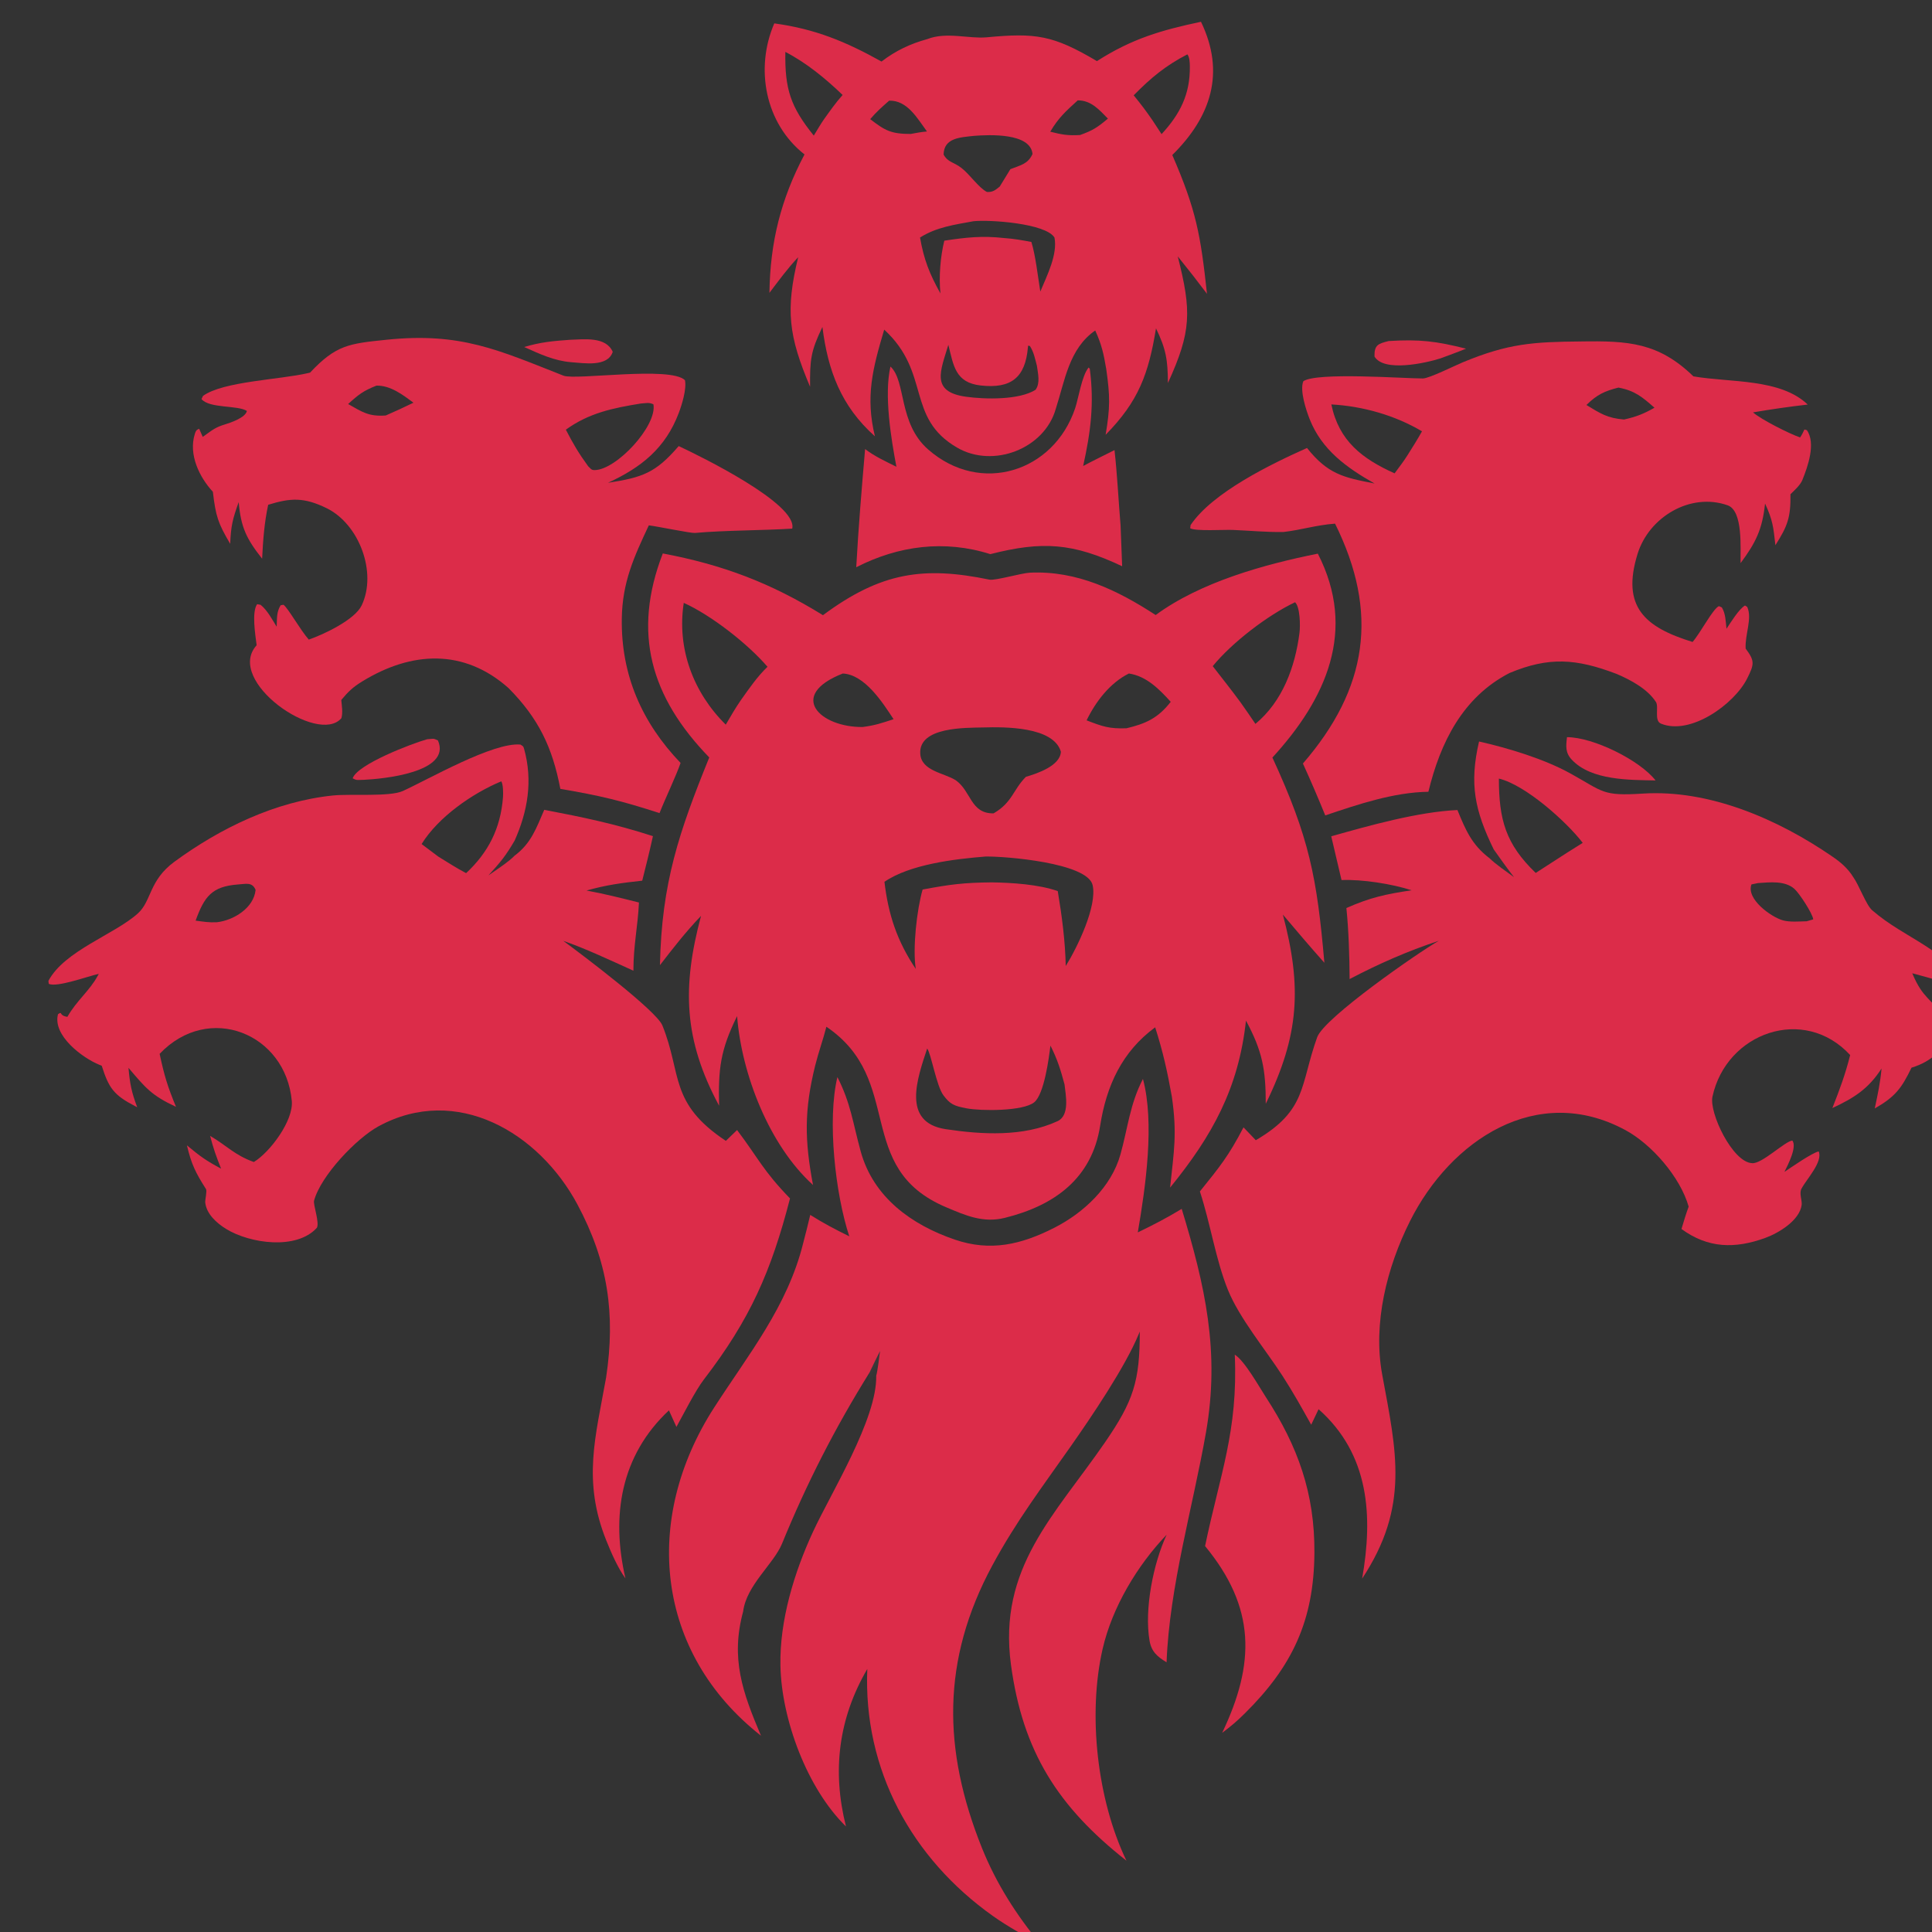
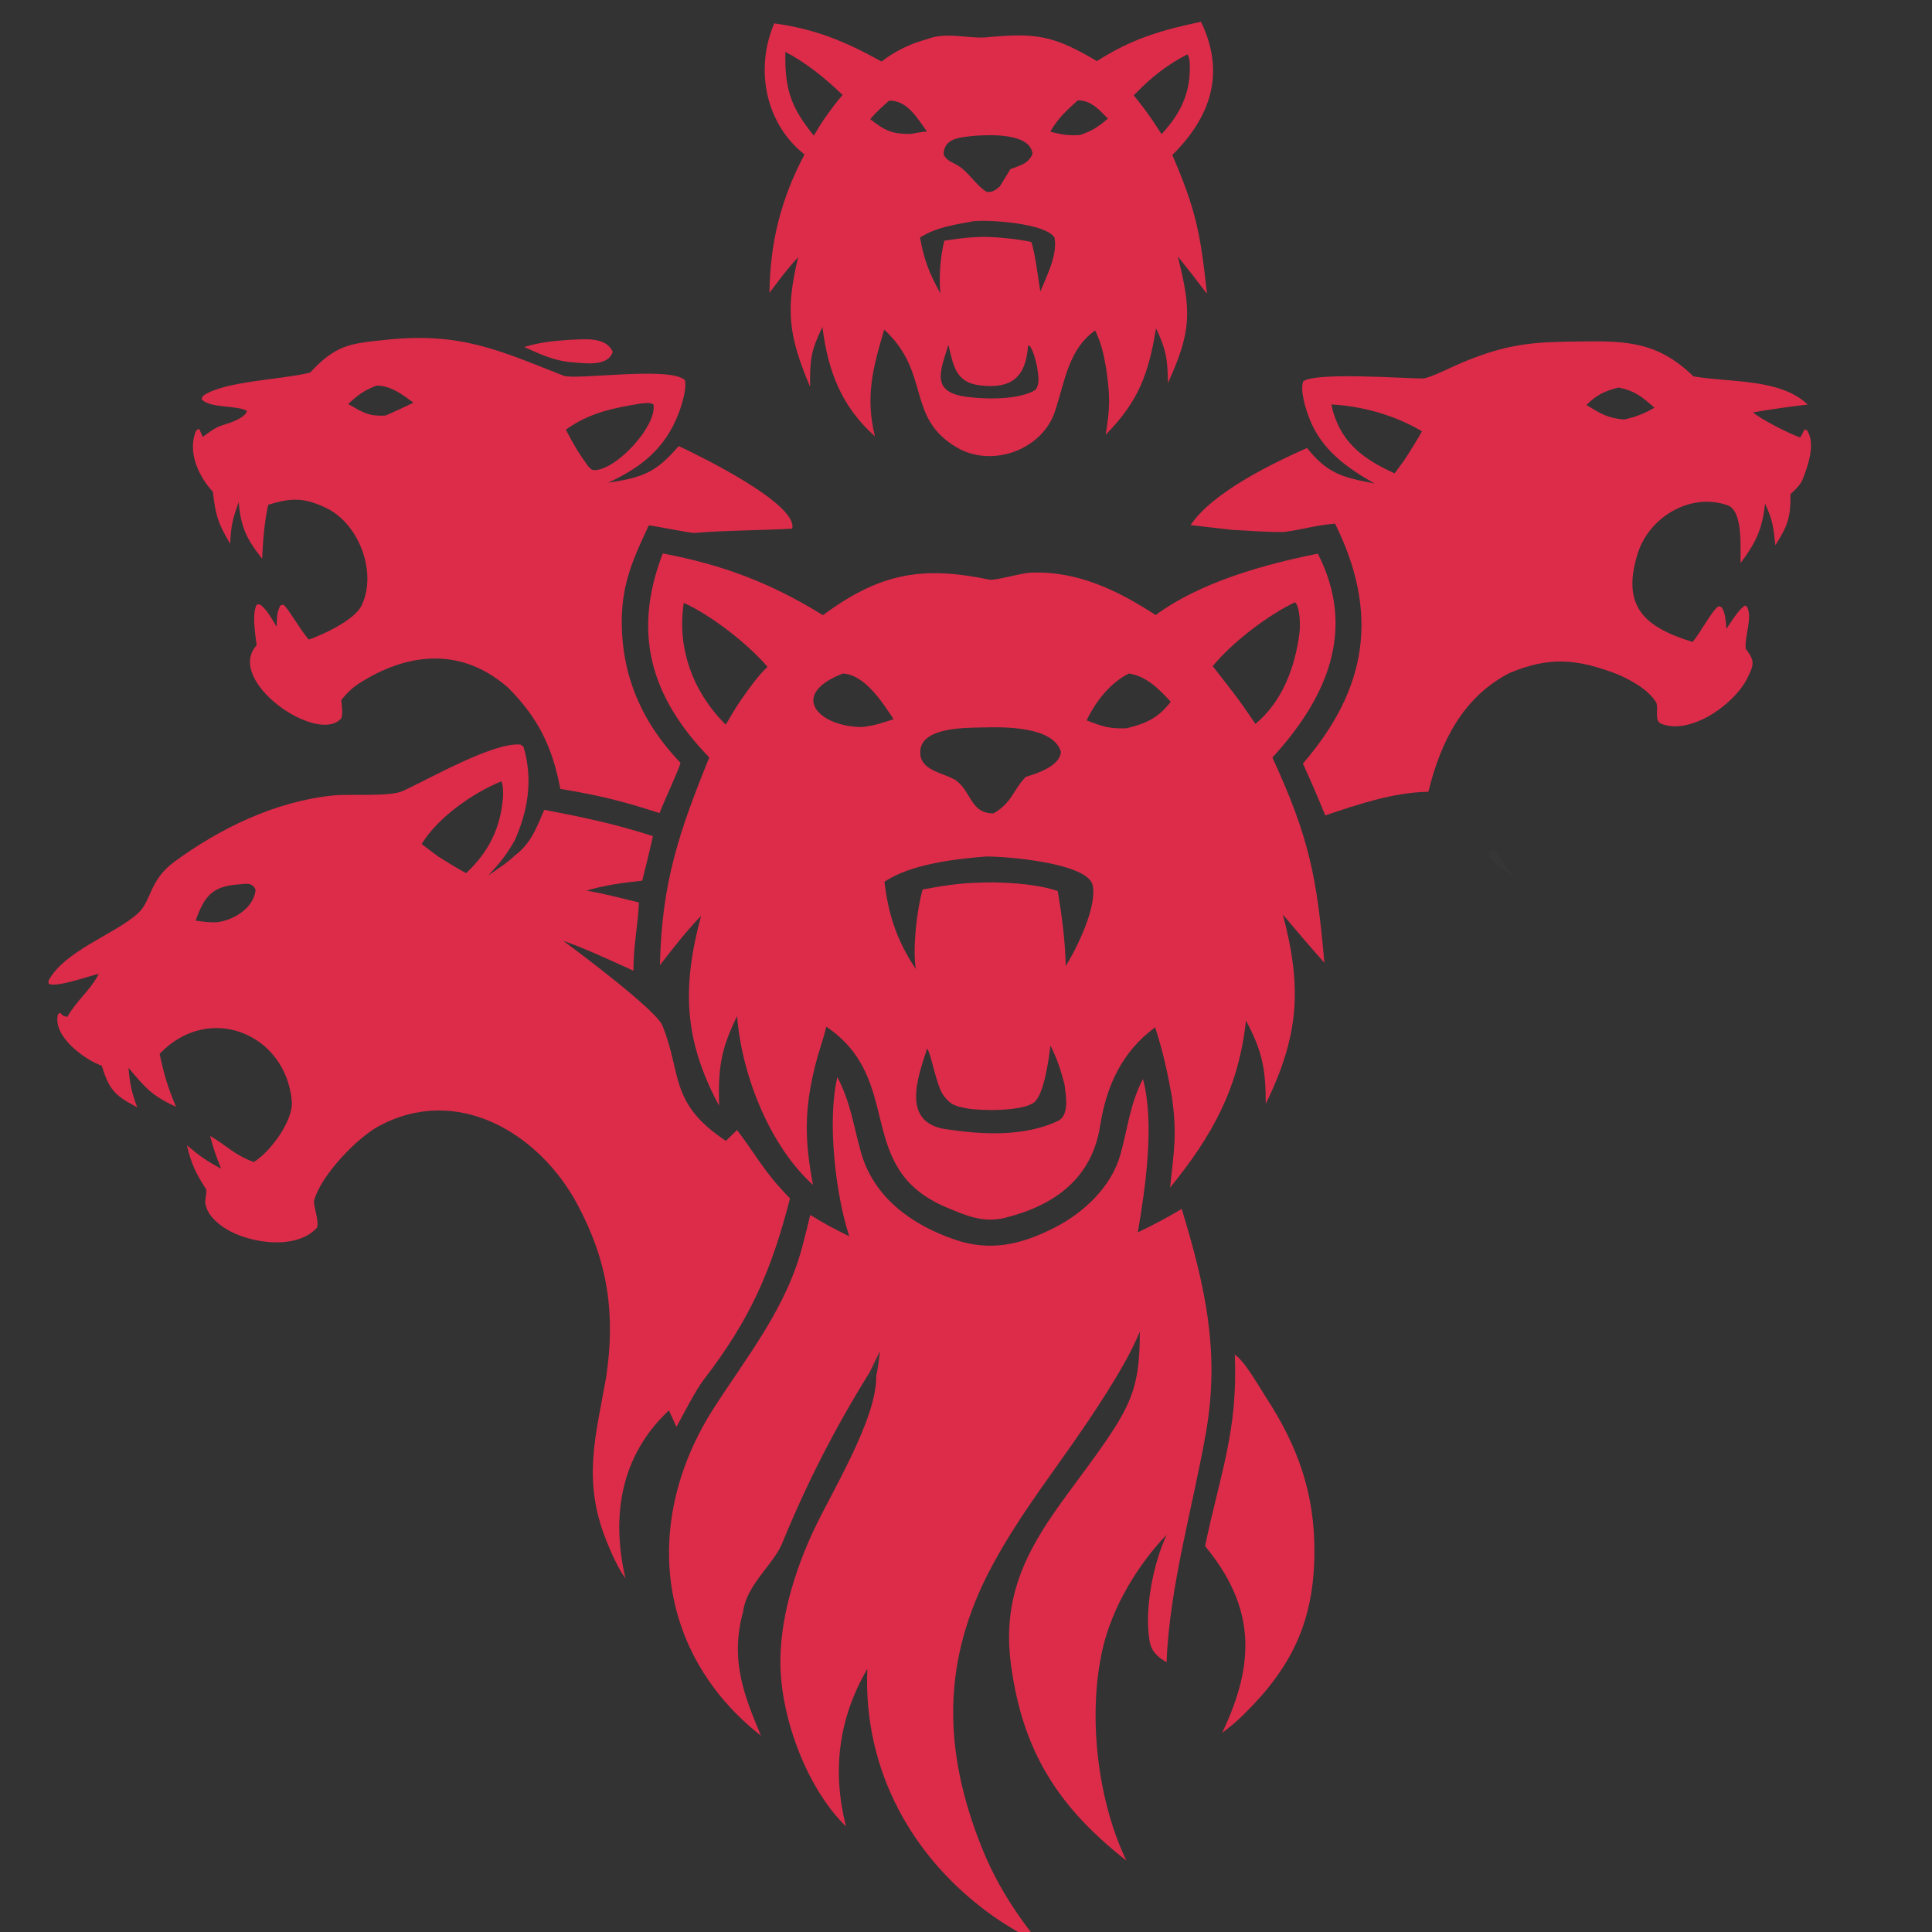
<svg xmlns="http://www.w3.org/2000/svg" width="640" height="640" viewBox="200 180 640 640">
  <rect x="200" y="180" width="640" height="640" fill="#333333" stroke="none" />
  <path fill="#DC2C49" d="M419.561 363.335C439.467 367.111 455.261 373.057 472.611 383.792C491.933 369.448 506.113 367.552 527.767 372.013C529.659 372.403 538.3 369.844 541.183 369.708C556.735 368.974 570.261 375.551 582.829 383.741C597.678 372.815 618.797 366.957 636.549 363.402C649.569 388.829 639.325 411.506 621.502 430.947C633.722 457.505 636.252 470.576 638.716 498.932C634.021 493.675 629.529 488.367 624.974 482.988C631.309 506.971 630.437 522.905 619.3 545.638C619.302 534.202 618.152 528.13 612.745 518.093C610.291 540.542 601.576 556.251 587.608 573.416C588.884 561.2 589.977 555.729 588.195 543.3C586.698 534.903 585.264 528.454 582.665 520.312C571.697 528.364 566.519 539.644 564.436 552.93C561.695 570.403 549.292 579.359 532.838 583.437C525.71 585.204 519.921 582.678 513.333 579.879C482.6 566.82 499.92 537.855 473.752 520.117C472.727 524.196 471.098 528.71 470.041 532.974C466.358 547.829 466.544 557.867 469.324 572.538C454.76 559.372 445.658 535.752 444.173 516.603C438.594 527.906 437.918 534.108 438.206 546.278C426.415 524.338 425.937 506.909 432.229 483.388C426.996 488.894 423.265 493.726 418.619 499.711C419.175 472.432 424.962 455.58 434.951 430.916C415.5 410.85 409.406 389.623 419.561 363.335ZM503.361 500.968C502.282 494.14 503.705 481.362 505.628 474.668C514.85 472.952 519.173 472.391 528.549 472.296C535.25 472.407 544.01 472.946 550.394 475.187C551.751 483.221 552.88 491.842 553.041 500.001C556.902 493.821 563.508 480.135 561.951 473.215C560.277 465.778 532.729 463.604 526.442 463.741C516.273 464.553 501.494 466.295 492.985 472.109C494.272 483.027 497.195 491.794 503.361 500.968ZM529.136 449.436C535.4 445.792 535.504 441.72 539.842 437.329C543.564 436.253 551.249 433.682 551.429 429.002C548.946 420.632 532.719 420.785 525.773 420.976C519.908 421.116 504.273 420.729 504.848 429.699C505.214 435.411 512.734 436.025 516.552 438.436C521.761 442.031 521.444 449.561 529.136 449.436ZM601.732 400.672C604.753 404.586 608.043 408.694 610.944 412.665C612.556 414.99 614.331 417.448 615.874 419.797C624.855 412.38 629.037 400.907 630.474 389.624C630.771 387.294 630.687 381.073 629.01 379.5C619.902 383.815 608.1 392.881 601.732 400.672ZM440.419 420.05C442.023 417.343 443.61 414.532 445.404 411.958C448.143 408.107 450.829 404.166 454.244 400.879C447.753 393.313 435.621 383.802 426.505 379.708C424.177 394.79 429.635 409.406 440.419 420.05ZM479.18 403.111C460.706 410.357 471.664 420.981 485.777 420.83C490.029 420.254 491.906 419.582 496.004 418.244C492.421 412.764 486.458 403.447 479.18 403.111ZM573.958 403.11C567.696 406.21 562.942 412.443 559.951 418.625C565.289 420.684 567.456 421.455 573.177 421.249C579.546 419.725 583.598 417.913 587.821 412.491C584.061 408.338 579.778 403.963 573.958 403.11ZM507.138 527.34C503.905 537.154 498.534 551.846 513.332 554.06C525.315 555.852 538.976 556.641 550.325 551.403C554.421 549.512 553.058 542.839 552.636 539.208C551.31 534.3 550.288 530.935 547.968 526.365C547.478 530.511 545.895 542.478 542.598 545.149C538.903 548.145 524.967 548.07 520.125 547.141C516.015 546.352 514.771 545.81 512.535 542.854C510.211 539.781 508.441 528.988 507.138 527.34Z" />
-   <path fill="#DC2C49" d="M689.957 425.632C699.592 427.807 711.473 431.402 720.108 436.16C731.264 442.305 730.649 443.752 744.203 442.887C766.248 441.48 788.932 451.35 806.832 463.636C809.715 465.598 812.113 467.609 813.965 470.631C815.762 473.099 818.206 479.818 820.15 481.508C831.35 491.249 844.696 494.041 852.369 507.965C845.84 505.854 840.098 504.166 833.464 502.411C837.118 511.18 839.67 510.301 844.031 517.466C846.126 517.139 846.26 515.234 847.921 515.16C848.631 517.358 848.467 519.145 847.307 521.186C843.727 527.487 840.243 531.543 833.211 533.684C829.954 540.455 827.825 543.321 821.037 547.19C822.04 542.436 822.846 538.822 823.288 533.954C818.955 540.698 814.165 543.718 807 547.058C809.419 540.888 811.258 536.021 812.892 529.498C797.595 512.903 771.863 522.059 767.275 543.289C766.117 548.649 773.969 565.079 780.403 565.308C783.6 565.666 791.37 557.965 793.75 557.83C795.351 559.972 792.254 565.896 791.122 568.195C793.373 566.706 800.343 561.825 802.471 561.429C803.936 564.864 798.339 570.735 796.813 573.694C795.881 575.164 797.015 577.643 796.828 579.111C796.174 584.251 789.265 588.439 784.8 590.064C774.734 593.73 765.797 593.553 757.013 587.119C757.77 584.618 758.476 582.162 759.392 579.712C756.598 569.877 747.078 559.001 738.379 554.328C709.106 538.559 680.488 557.768 667.093 584.495C659.42 599.805 654.734 618.376 657.873 635.369C662.584 660.871 666.999 679.026 651.229 702.928C654.843 682.257 653.678 661.782 636.795 646.818L634.352 651.953C631.186 646.289 628.339 641.169 624.823 635.731C619.218 627.063 610.544 616.652 606.752 607.258C602.734 597.305 600.965 585.297 597.478 574.681C604.107 566.451 606.954 562.996 611.931 553.452L616.003 557.709C633.023 547.733 630.606 539.584 636.327 523.609C638.635 517.162 669.803 495.532 676.603 491.652C666.232 495.084 656.763 499.252 647.073 504.33C647.044 496.905 646.77 488.202 646.007 480.803C653.855 477.316 659.077 476.187 667.622 474.914C661.107 472.804 651.307 471.255 644.397 471.528L640.99 457.037C653.548 453.492 669.61 448.954 682.789 448.332C685.504 454.926 687.521 459.803 693.381 464.265C695.525 466.345 699.03 468.744 701.528 470.566C699.162 467.498 697.037 464.523 694.802 461.357C688.538 448.486 686.67 439.72 689.957 425.632ZM708.727 469.173L719.009 462.533L724.298 459.211C718.959 452.225 705.324 440.003 696.523 437.914C696.542 451.451 698.712 459.549 708.727 469.173ZM798.481 485.182L800.657 484.552C800.479 482.659 795.996 475.805 794.382 474.415C791.202 471.677 786.395 472.26 782.345 472.53L780.197 472.976C778.381 477.8 786.631 483.738 790.595 484.874C792.853 485.521 796.104 485.233 798.481 485.182Z" />
  <path fill="#DC2C49" d="M481.336 589.547C476.688 575.386 473.991 550.977 477.401 536.796C481.863 545.573 482.494 551.898 485.122 561.433C489.303 576.609 501.951 585.738 516.286 590.635C528.133 594.683 538.298 592.284 549.24 586.721C558.969 581.774 568.141 573.218 571.161 562.432C573.629 553.616 574.275 545.773 578.616 537.415C582.537 552.076 579.494 573.174 576.909 588.252C582.293 585.645 586.288 583.577 591.457 580.458C599.163 605.83 604.196 627.679 599.491 654.54C595.182 679.141 587.377 705.642 586.443 730.657C583.432 728.82 581.439 727.198 580.804 723.509C579.006 713.067 582.079 697.776 586.473 688.392C576.744 698.546 568.422 712.444 565.261 726.219C560.282 747.917 563.444 776.23 573.152 796.382C550.501 778.552 538.796 760.274 534.898 731.486C530.544 699.337 549.377 682.013 566.075 657.755C575.514 644.042 577.584 637.459 577.568 621.089L577.257 621.854C572.72 632.859 561.62 649.238 554.693 659.121C545.176 672.7 536.652 683.877 528.732 698.558C511.799 729.945 512.281 759.708 525.247 792.074C530.017 803.979 536.758 814.492 544.922 824.326C539.526 821.293 533.98 818.293 528.934 814.713C501.956 795.571 485.927 766.165 487.305 732.862C477.746 749.242 475.593 766.706 480.246 785.042C467.402 772.539 458.879 749.581 458.526 731.787C458.228 716.786 463.094 700.847 469.371 687.305C475.301 674.513 490.573 650.003 490.257 635.751C490.711 634.227 491.277 629.376 491.529 627.537C490.327 629.928 489.178 632.256 488.033 634.678C476.615 653.001 467.2 671.449 459.073 691.32C456.301 698.098 447.268 705.087 446.175 713.83C441.963 729.378 445.961 740.554 452.082 754.975C417.117 727.513 412.661 683.329 436.623 646.193C447.953 628.634 460.855 612.766 466.037 591.916C466.872 588.794 467.646 585.615 468.401 582.455C473.137 585.408 476.388 587.096 481.336 589.547Z" />
  <path fill="#DC2C49" d="M232.719 502.602C228.921 503.449 218.833 507.185 216.155 505.902L216.035 504.944C221.309 494.921 238.053 489.51 245.723 482.535C250.227 478.438 249.351 471.647 257.744 465.489C273.038 454.268 291.333 445.437 310.349 443.51C316.088 442.928 329.086 444.007 333.403 442.048C341.831 438.225 363.378 425.787 372.412 426.652C373.197 427.19 373.34 427.081 373.599 428.009C376.594 438.717 374.751 448.866 370.513 458.392C367.553 463.494 365.775 465.628 361.786 469.995C364.137 468.348 368.692 465.366 370.478 463.439C375.96 459.364 377.674 454.296 380.289 448.263C393.29 450.746 403.679 452.906 416.293 456.983C415.193 461.99 414.006 466.773 412.748 471.734C405.927 472.479 400.876 473.145 394.293 475C400.244 476.09 405.797 477.507 411.663 478.965C411.294 486.892 409.84 493.025 409.822 501.555C402.516 498.261 394.044 494.242 386.589 491.669C392.651 496.113 417.424 514.775 419.415 519.676C425.96 535.785 421.548 545.399 440.452 557.926L444.166 554.338C451.377 563.89 452.712 567.722 461.703 576.995C455.448 601.203 448.489 617.05 433.17 636.974C430.383 640.6 426.41 648.464 424.075 652.683L421.594 647.204C405.599 662.139 402.373 682.176 407.193 702.878C404.632 699.341 402.451 694.318 400.854 690.341C392.9 670.529 397.284 655.944 400.776 636.353C403.965 615.234 401.365 597.825 391.28 578.984C378.525 555.155 351.229 539.027 325.367 553.115C318.127 557.059 306.297 569.394 304.038 577.736C303.687 579.034 305.919 585.018 304.965 586.721C298.204 594.197 282.739 591.906 274.939 587.123C271.625 585.091 268.333 582.031 267.979 578.253C267.936 577.442 268.633 574.513 268.233 573.885C264.767 568.442 263.402 565.651 261.916 559.402C266.334 563.076 268.164 564.421 273.238 567.131C271.574 562.941 270.732 560.62 269.61 556.281C275.128 559.506 277.733 562.665 284.09 564.932C289.494 561.645 297.244 551.203 296.665 544.753C294.653 522.339 269.157 511.985 252.88 529.098C254.441 536.4 255.455 539.72 258.297 546.652C250.214 542.873 248.296 540.487 242.565 533.734C243.018 539.02 243.585 541.839 245.455 546.782L244.7 546.393C237.748 542.795 236.027 540.448 233.707 533.055L232.977 532.755C227.296 530.457 217.375 523.022 219.209 515.98C220.896 514.802 219.266 516.387 222.32 516.844C225.412 511.404 229.658 508.26 232.379 503.237L232.719 502.602ZM339.663 459.603L345.183 463.754C348.155 465.583 351.338 467.631 354.406 469.239C361.784 462.365 365.835 454.38 366.622 444.074C366.718 442.821 366.7 439.782 366.051 438.822C356.488 442.804 345.175 450.659 339.663 459.603ZM271.856 485.504C277.48 484.855 284.068 480.753 284.67 474.794C283.536 472.052 281.396 472.847 278.705 473C270.183 473.677 267.685 476.988 264.8 484.97C267.459 485.323 269.151 485.636 271.856 485.504Z" />
-   <path fill="#DC2C49" d="M723.665 293.112C739.371 292.86 749.416 293.454 760.963 304.674C773.275 306.792 789.713 305.31 798.831 314.014C792.509 314.743 786.981 315.545 780.706 316.608C783.448 319 792.722 323.674 796.304 324.912C796.985 323.916 797.225 323.347 797.746 322.268L798.546 322.493C801.59 326.806 798.873 334.545 797.03 339.073C796.391 340.644 794.383 342.509 793.113 343.718C793.218 351.417 792.173 354.229 788.124 360.607C787.428 354.403 787.259 352.4 784.698 346.803C783.804 355.342 781.625 359.759 776.592 366.541C776.467 361.807 777.512 349.217 772.293 347.384C759.951 343.049 746.256 351.278 742.477 363.448C737.006 381.069 744.933 387.8 760.688 392.659C763.473 389.417 767.367 381.727 769.41 380.791L770.374 381.215C771.634 383.247 771.645 385.817 771.923 388.282C773.419 386.065 775.946 381.873 778.051 380.58L778.798 381.06C780.52 384.89 778.016 390.108 778.264 394.841C781.277 398.896 781.209 399.933 778.738 404.82C774.459 413.286 759.977 423.715 750.217 419.713C747.859 418.746 749.59 414.164 748.553 412.549C745.778 408.226 740.222 405.256 735.579 403.267C722.136 398.132 713.045 397.505 700.028 402.951C684.511 410.956 677.115 426.027 673.174 442.283C661.62 442.461 649.837 446.469 639.006 450.112C636.591 444.197 634.258 438.738 631.606 432.927C653.068 408.125 656.878 382.975 642.255 353.464C636.005 353.927 630.977 355.57 625.186 356.228C619.652 356.336 613.895 355.764 608.341 355.545C605.496 355.433 595.883 356.03 594.263 354.988L594.397 353.945C601.643 343.108 621.239 333.633 632.963 328.399C639.895 337.09 644.984 338.157 655.34 340.167C646.116 334.937 637.893 329.081 633.848 318.865C632.649 315.836 630.483 309.259 631.753 306.276C636.314 303.212 665.145 305.389 671.345 305.372C673.416 305.367 681.92 301.114 684.611 300C699.7 293.75 707.948 293.257 723.665 293.112ZM661.975 336.806C663.333 334.957 665.048 332.755 666.23 330.836C667.947 328.131 669.483 325.672 671.056 322.88C662.111 317.562 651.394 314.542 641.024 313.972C643.54 326.11 651.245 331.957 661.975 336.806ZM725.523 314.16C730.088 316.951 732.484 318.533 737.987 318.967C741.948 318.095 744.501 317.098 748.069 315.059C744.064 311.565 741.616 309.418 736.122 308.394C731.523 309.562 729.008 310.724 725.523 314.16Z" />
+   <path fill="#DC2C49" d="M723.665 293.112C739.371 292.86 749.416 293.454 760.963 304.674C773.275 306.792 789.713 305.31 798.831 314.014C792.509 314.743 786.981 315.545 780.706 316.608C783.448 319 792.722 323.674 796.304 324.912C796.985 323.916 797.225 323.347 797.746 322.268L798.546 322.493C801.59 326.806 798.873 334.545 797.03 339.073C796.391 340.644 794.383 342.509 793.113 343.718C793.218 351.417 792.173 354.229 788.124 360.607C787.428 354.403 787.259 352.4 784.698 346.803C783.804 355.342 781.625 359.759 776.592 366.541C776.467 361.807 777.512 349.217 772.293 347.384C759.951 343.049 746.256 351.278 742.477 363.448C737.006 381.069 744.933 387.8 760.688 392.659C763.473 389.417 767.367 381.727 769.41 380.791L770.374 381.215C771.634 383.247 771.645 385.817 771.923 388.282C773.419 386.065 775.946 381.873 778.051 380.58L778.798 381.06C780.52 384.89 778.016 390.108 778.264 394.841C781.277 398.896 781.209 399.933 778.738 404.82C774.459 413.286 759.977 423.715 750.217 419.713C747.859 418.746 749.59 414.164 748.553 412.549C745.778 408.226 740.222 405.256 735.579 403.267C722.136 398.132 713.045 397.505 700.028 402.951C684.511 410.956 677.115 426.027 673.174 442.283C661.62 442.461 649.837 446.469 639.006 450.112C636.591 444.197 634.258 438.738 631.606 432.927C653.068 408.125 656.878 382.975 642.255 353.464C636.005 353.927 630.977 355.57 625.186 356.228C619.652 356.336 613.895 355.764 608.341 355.545L594.397 353.945C601.643 343.108 621.239 333.633 632.963 328.399C639.895 337.09 644.984 338.157 655.34 340.167C646.116 334.937 637.893 329.081 633.848 318.865C632.649 315.836 630.483 309.259 631.753 306.276C636.314 303.212 665.145 305.389 671.345 305.372C673.416 305.367 681.92 301.114 684.611 300C699.7 293.75 707.948 293.257 723.665 293.112ZM661.975 336.806C663.333 334.957 665.048 332.755 666.23 330.836C667.947 328.131 669.483 325.672 671.056 322.88C662.111 317.562 651.394 314.542 641.024 313.972C643.54 326.11 651.245 331.957 661.975 336.806ZM725.523 314.16C730.088 316.951 732.484 318.533 737.987 318.967C741.948 318.095 744.501 317.098 748.069 315.059C744.064 311.565 741.616 309.418 736.122 308.394C731.523 309.562 729.008 310.724 725.523 314.16Z" />
  <path fill="#DC2C49" d="M563.372 200.245C575.017 192.795 584.673 190.008 597.841 187.211C605.985 204.096 601.18 218.657 588.337 231.351C596.293 249.684 597.705 257.747 599.831 277.326C596.614 273.068 593.507 269.074 590.146 264.927C594.746 283.066 594.718 289.771 586.886 306.883C586.831 299.179 586.287 295.715 582.942 288.775C580.483 303.828 577.202 312.897 566.255 324.027C567.759 315.037 567.747 311.291 566.459 302.266C565.616 297.241 564.922 294.089 562.809 289.477C554.1 295.502 552.753 306.143 549.752 315.394C546.016 328.717 528.981 335.206 517.078 328.292C499.923 318.328 508.529 303.583 492.904 289.191C489.071 302.102 486.635 311.388 489.827 324.533C478.621 314.546 474.256 302.772 472.435 288.315C468.577 296.313 468.272 299.165 468.35 308.125C461.235 291.281 460.157 282.773 464.402 265.209C460.937 268.863 457.939 272.994 454.886 277.007C455.112 260.27 458.674 245.949 466.505 231.163C453.455 220.908 450.038 202.69 456.493 187.745C470.078 189.601 480.135 193.763 492.019 200.389C496.66 196.809 501.573 194.484 507.174 192.956C513.434 190.46 521.087 192.903 526.819 192.363C543.083 190.832 548.815 191.62 563.372 200.245ZM522.627 225.006C518.181 225.525 512.686 225.594 512.58 231.208C514.128 233.915 515.809 233.546 518.536 235.674C521.326 237.853 524.239 242.229 526.941 243.593C528.882 243.685 529.649 243.03 531.171 241.807L534.703 236.037C538.177 234.678 540.509 234.336 542.035 231.015C541.36 223.989 527.822 224.602 522.627 225.006ZM511.53 277.195C510.978 271.699 511.495 265.092 512.815 259.728C520.144 258.626 525.367 258.041 532.765 258.87C536.063 259.103 538.411 259.551 541.655 260.149C543.028 264.509 543.837 271.788 544.619 276.587C546.836 271.251 550.397 264.31 549.309 258.696C546.449 253.984 527.801 252.706 522.459 253.288C516.199 254.446 510.249 255.217 504.773 258.683C506.047 265.97 507.879 270.652 511.53 277.195ZM469.579 224.92C470.629 223.215 471.909 220.99 473.036 219.395C475.065 216.575 476.815 214.061 479.13 211.461C473.462 206.013 467.177 200.835 460.16 197.198C459.946 209.467 461.877 215.403 469.579 224.92ZM575.551 211.576C577.978 214.544 579.631 216.731 581.801 219.889L584.783 224.433C590.875 217.839 594.296 211.211 594.149 201.908C594.13 200.71 594.068 198.911 593.331 198.009C586.113 201.735 581.245 205.781 575.551 211.576ZM557.016 213.247C553.055 216.86 550.626 219.014 547.912 223.627C551.71 224.577 553.721 224.975 557.786 224.725C561.935 223.246 563.507 222.248 567.01 219.288C564.129 216.368 561.454 213.219 557.016 213.247ZM494.55 213.342C492.053 215.55 490.444 216.933 488.269 219.467C493.214 223.314 495.272 224.364 501.657 224.376C503.506 224.042 505.186 223.707 507.07 223.552C503.838 219.141 500.561 213.201 494.55 213.342ZM514.155 294.227C511.564 302.847 508.202 309.753 519.902 311.41C526.255 312.31 537.635 312.559 543.048 309.119C544.632 306.906 543.856 303.902 543.497 301.208C542.869 298.852 542.473 296.619 541.152 294.608L540.557 294.511L540.512 295.076C539.645 305.044 534.998 308.831 524.858 307.694C516.474 306.753 515.88 301.162 514.155 294.227Z" />
  <path fill="#DC2C49" d="M328 292.55C352.635 290 365.054 295.954 386.664 304.446C390.7 306.031 422.018 301.189 426.902 305.942C427.49 308.84 425.931 313.939 424.871 316.751C420.454 328.476 412.417 334.855 401.389 339.938C412.85 338.148 417.151 336.704 424.829 327.77C431.838 331.033 464.347 346.931 462.434 355.112C452.781 355.722 440.114 355.657 430.166 356.548C428.844 356.666 417.554 354.328 414.929 354.028C409.97 364.588 406.162 372.881 405.979 384.893C405.695 403.642 412.669 419.384 425.449 432.735C423.996 436.989 420.376 444.511 418.473 449.351C405.778 445.236 398.785 443.565 385.624 441.325C382.973 427.513 378.407 417.995 368.466 407.944C353.693 394.814 336.338 395.672 319.929 405.768C316.877 407.645 315.345 409.126 313.054 411.877C313.227 413.826 313.619 416.079 313.092 417.906C305.376 426.985 274.375 405.499 285.014 393.742C284.607 390.385 283.316 382.815 285.176 380.14L286.334 380.357C288.597 382.207 290.07 385.064 291.652 387.608C291.79 384.839 291.562 382.778 292.96 380.505L293.904 380.329C295.455 381.458 299.462 388.675 302.289 391.877C307.345 390.115 317.544 385.297 319.806 380.548C324.982 369.682 319.004 353.617 308.18 348.333C300.625 344.645 296.221 344.947 288.835 347.215C287.552 353.19 287.136 359.001 286.831 365.072C281.643 358.515 279.789 354.655 279.069 346.329C277.063 351.937 276.489 354.234 276.258 360.16C272.188 353.252 271.467 350.98 270.517 342.914C266.132 338.173 262.351 330.63 264.549 323.711C264.878 322.676 265.064 322.405 265.974 322.038L267.165 324.73C267.273 324.649 267.381 324.569 267.49 324.489L268.039 324.097C270.421 322.369 271.576 321.485 274.436 320.622C276.542 319.987 281.336 318.322 281.786 316.134C278.759 314.163 269.393 315.368 266.75 312.197L267.248 311.15C273.886 306.319 292.724 305.778 301.986 303.603L302.714 303.429C311.309 294.27 315.596 293.822 328 292.55ZM387.444 322.338C389.964 327.187 391.619 330.016 394.833 334.451C395.674 335.193 395.807 335.726 396.919 335.727C404.158 335.739 417.76 321.025 416.452 313.93C414.927 313.226 414.118 313.555 412.264 313.674C403.04 315.171 395.117 316.788 387.444 322.338ZM315.327 313.84C320.089 316.545 322.196 318.03 327.784 317.636C330.972 316.252 333.845 314.924 336.968 313.4C333.364 310.745 329.415 307.686 324.726 307.739C320.369 309.449 318.76 310.702 315.327 313.84Z" />
-   <path fill="#DC2C49" d="M494.973 301.424C500.242 306.256 497.476 320.177 507.502 328.928C524.843 344.063 549.02 336.355 556.143 315.291C557.26 311.99 558.333 304.518 560.613 301.742L561.003 302.149C562.532 313.714 561.283 323.199 558.812 334.365C562.165 332.574 565.783 330.823 569.193 329.101C570.084 336.92 570.529 346.071 571.205 354.084L571.727 367.578C555.386 359.848 545.29 359.175 528.062 363.566C512.899 358.759 497.643 360.741 483.642 367.907C484.363 354.74 485.452 341.896 486.574 328.755C489.765 331.199 493.35 332.824 496.946 334.615C495.174 325.243 492.812 310.902 494.973 301.424Z" />
  <path fill="#DC2C49" d="M609.036 628.75C612.291 630.747 617.129 639.439 619.31 642.783C629.978 659.134 635.547 674.765 635.417 694.395C635.268 716.786 628.138 731.993 612.318 747.63C609.554 750.36 607.962 751.668 604.854 754.034C615.854 730.976 615.984 712.538 599.197 692.158C604.096 668.521 610.149 654.094 609.036 628.75Z" />
-   <path fill="#DC2C49" d="M719.084 424.198C727.792 424.196 743.208 431.824 748.431 438.532C739.918 438.351 727.168 438.595 720.668 431.651C718.492 429.325 718.739 427.193 719.084 424.198Z" />
-   <path fill="#DC2C49" d="M341.501 424.884C343.678 424.757 343.358 424.462 345.076 425.285C349.694 435.937 326.616 438.043 320.523 438.323C318.587 438.323 318.255 438.643 316.827 437.823C318.391 433.182 336.467 426.292 341.501 424.884Z" />
-   <path fill="#DC2C49" d="M660.005 292.976C670.305 292.334 675.773 293.024 685.644 295.501C682.85 296.644 679.976 297.677 677.143 298.729C672.255 300.285 658.399 303.363 655.315 298.094C655.226 294.216 656.584 293.852 660.005 292.976Z" />
  <path fill="#DC2C49" d="M388.8 292.56C393.502 292.417 400.72 291.414 402.976 296.551C401.299 301.7 393.399 300.263 389.169 299.981C383.551 299.514 378.715 297.227 373.657 294.955C379.014 293.329 383.245 292.961 388.8 292.56Z" />
  <path fill="#FBF9FD" fill-opacity="0.008" d="M361.786 469.995C365.775 465.628 367.553 463.494 370.513 458.392C372.373 462.158 371.178 460.081 370.478 463.439C368.692 465.366 364.137 468.348 361.786 469.995Z" />
  <path fill="#FBF9FD" fill-opacity="0.016" d="M694.802 461.357C697.037 464.523 699.162 467.498 701.528 470.566C699.03 468.744 695.525 466.345 693.381 464.265L693.555 463.944C693.432 462.986 693.437 462.963 693.443 462.027L694.802 461.357Z" />
  <defs>
    <linearGradient id="gradient_0" gradientUnits="userSpaceOnUse" x1="489.928" y1="636.595" x2="487.156" y2="634.563">
      <stop offset="0" stop-color="white" stop-opacity="0" />
      <stop offset="1" stop-color="#FCF6F7" stop-opacity="0.031" />
    </linearGradient>
  </defs>
  <path fill="url(#gradient_0)" d="M488.033 634.678C489.178 632.256 490.327 629.928 491.529 627.537C491.277 629.376 490.711 634.227 490.257 635.751L489.441 636.095C489.218 637.536 489.254 638.243 488.333 639.372L487.346 639.441L486.995 638.546C487.801 636.836 487.936 636.551 488.033 634.678Z" />
</svg>